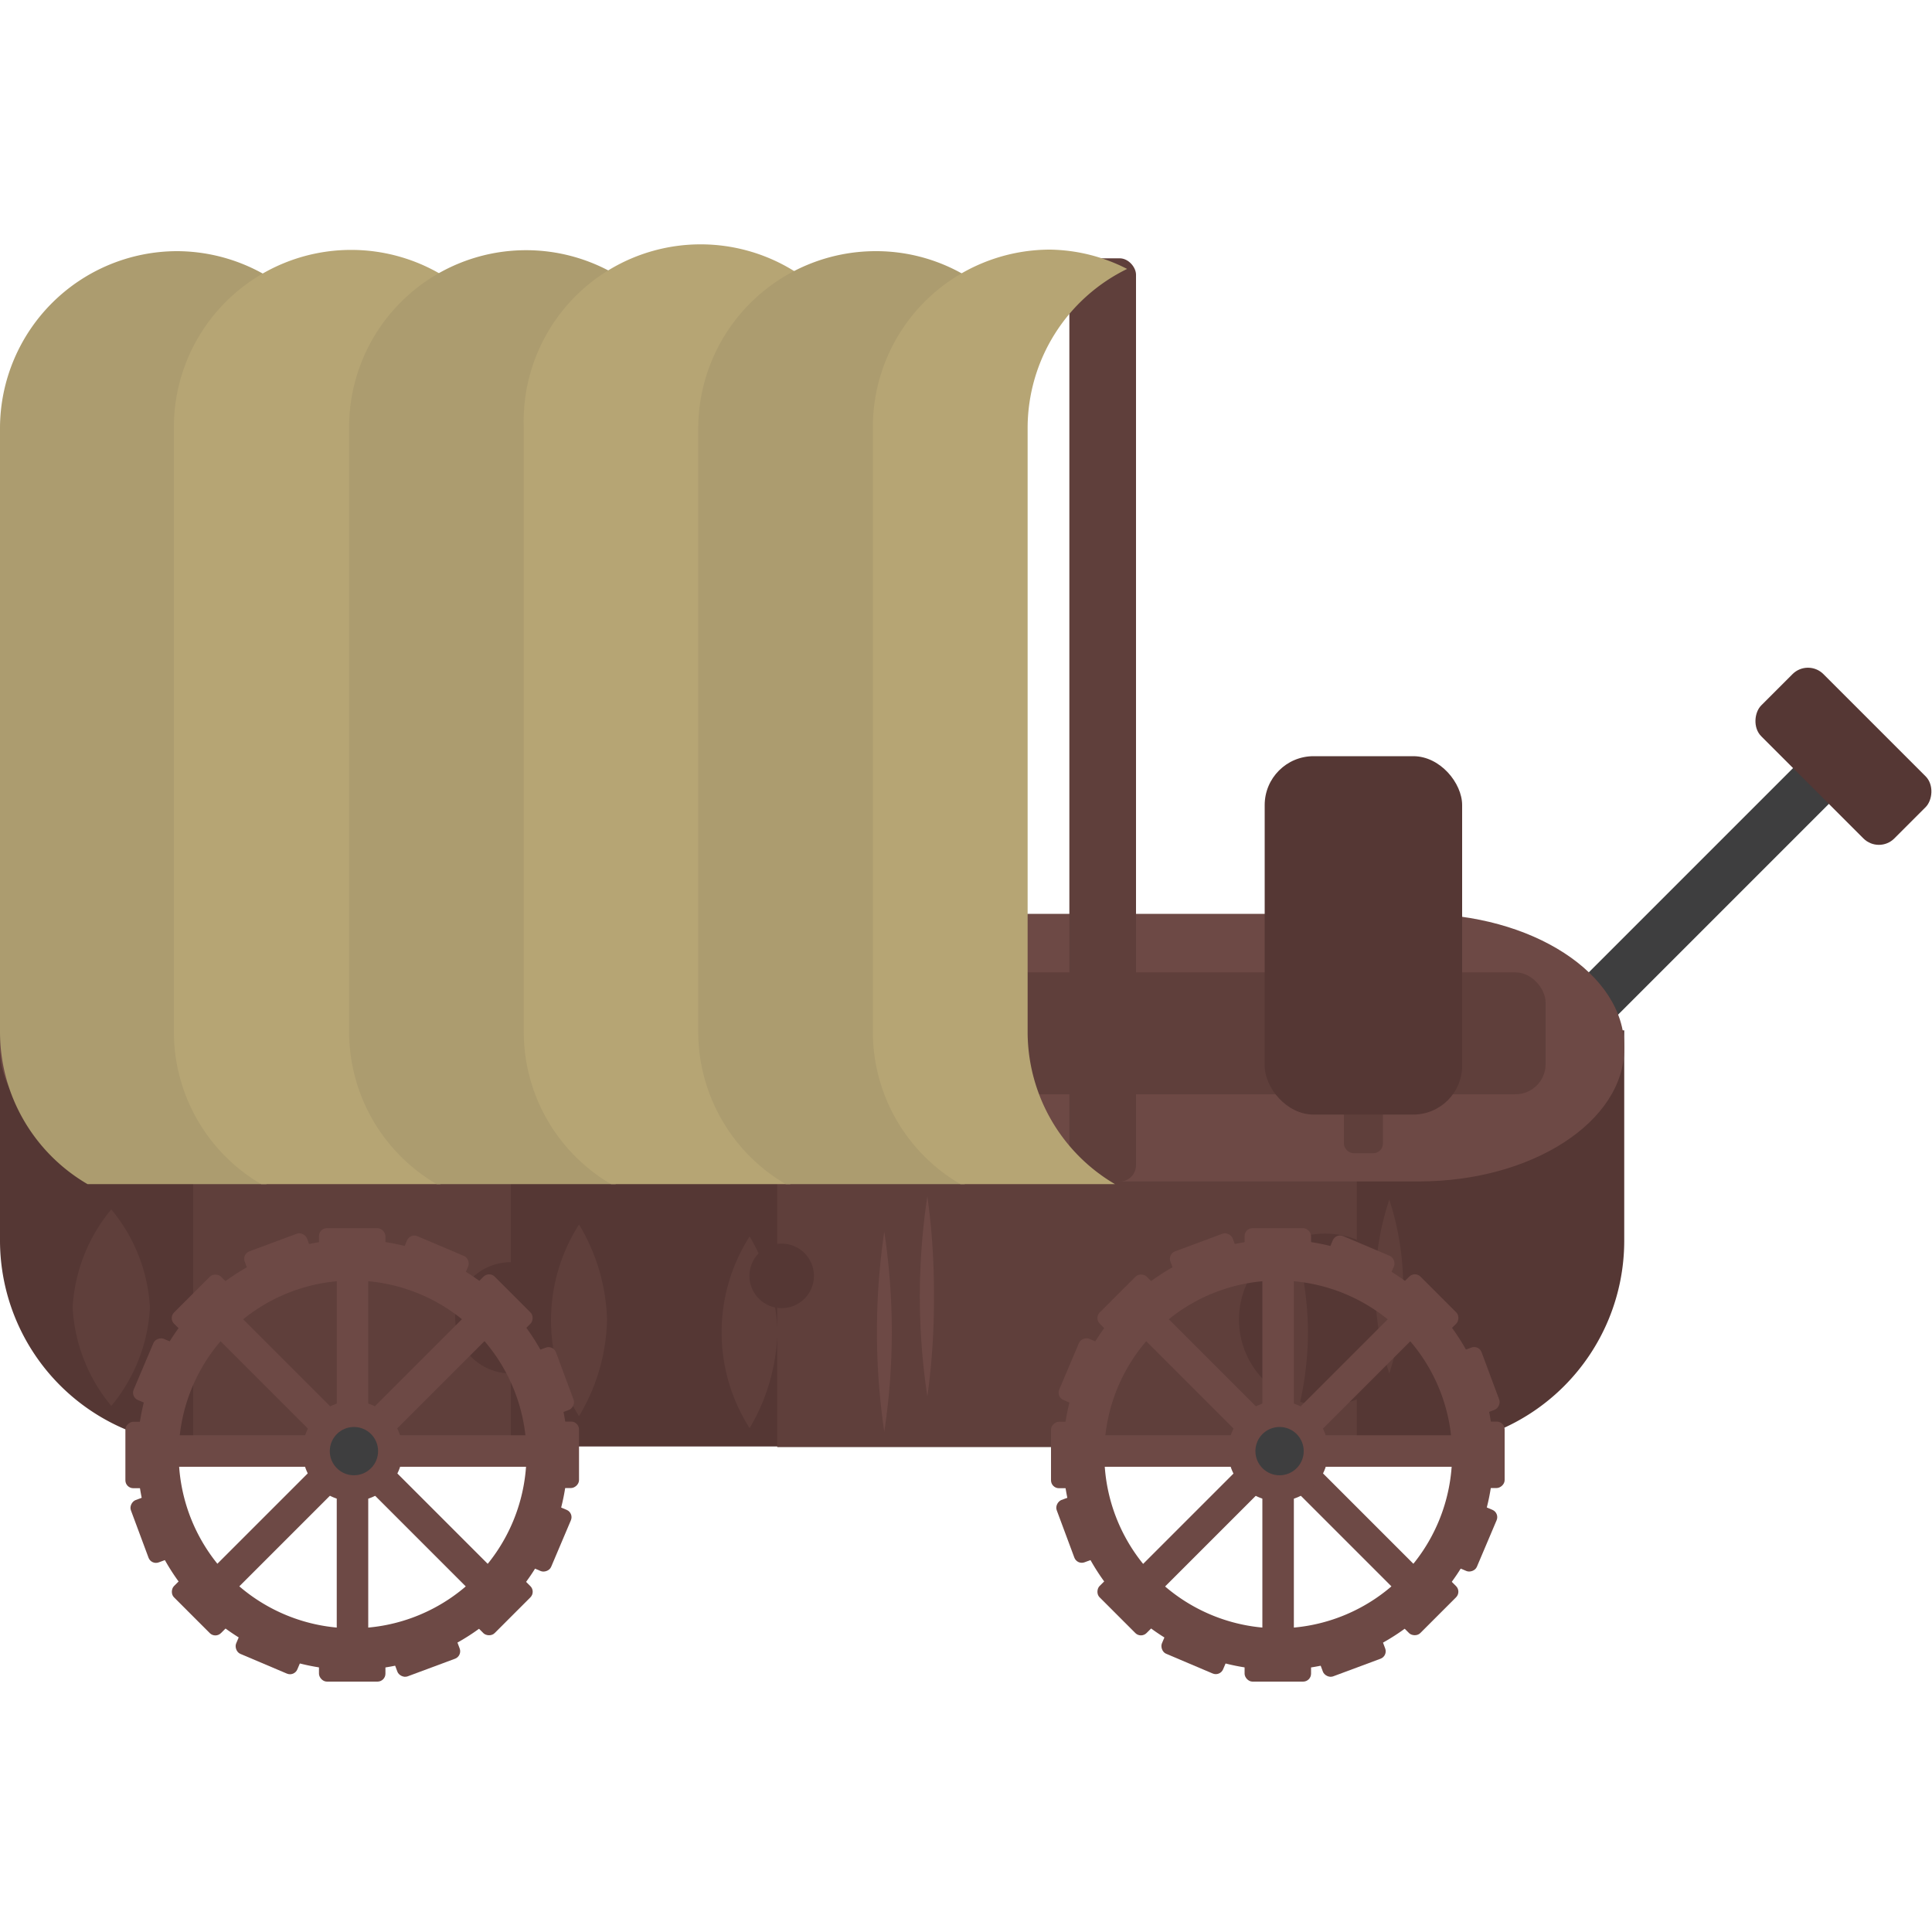
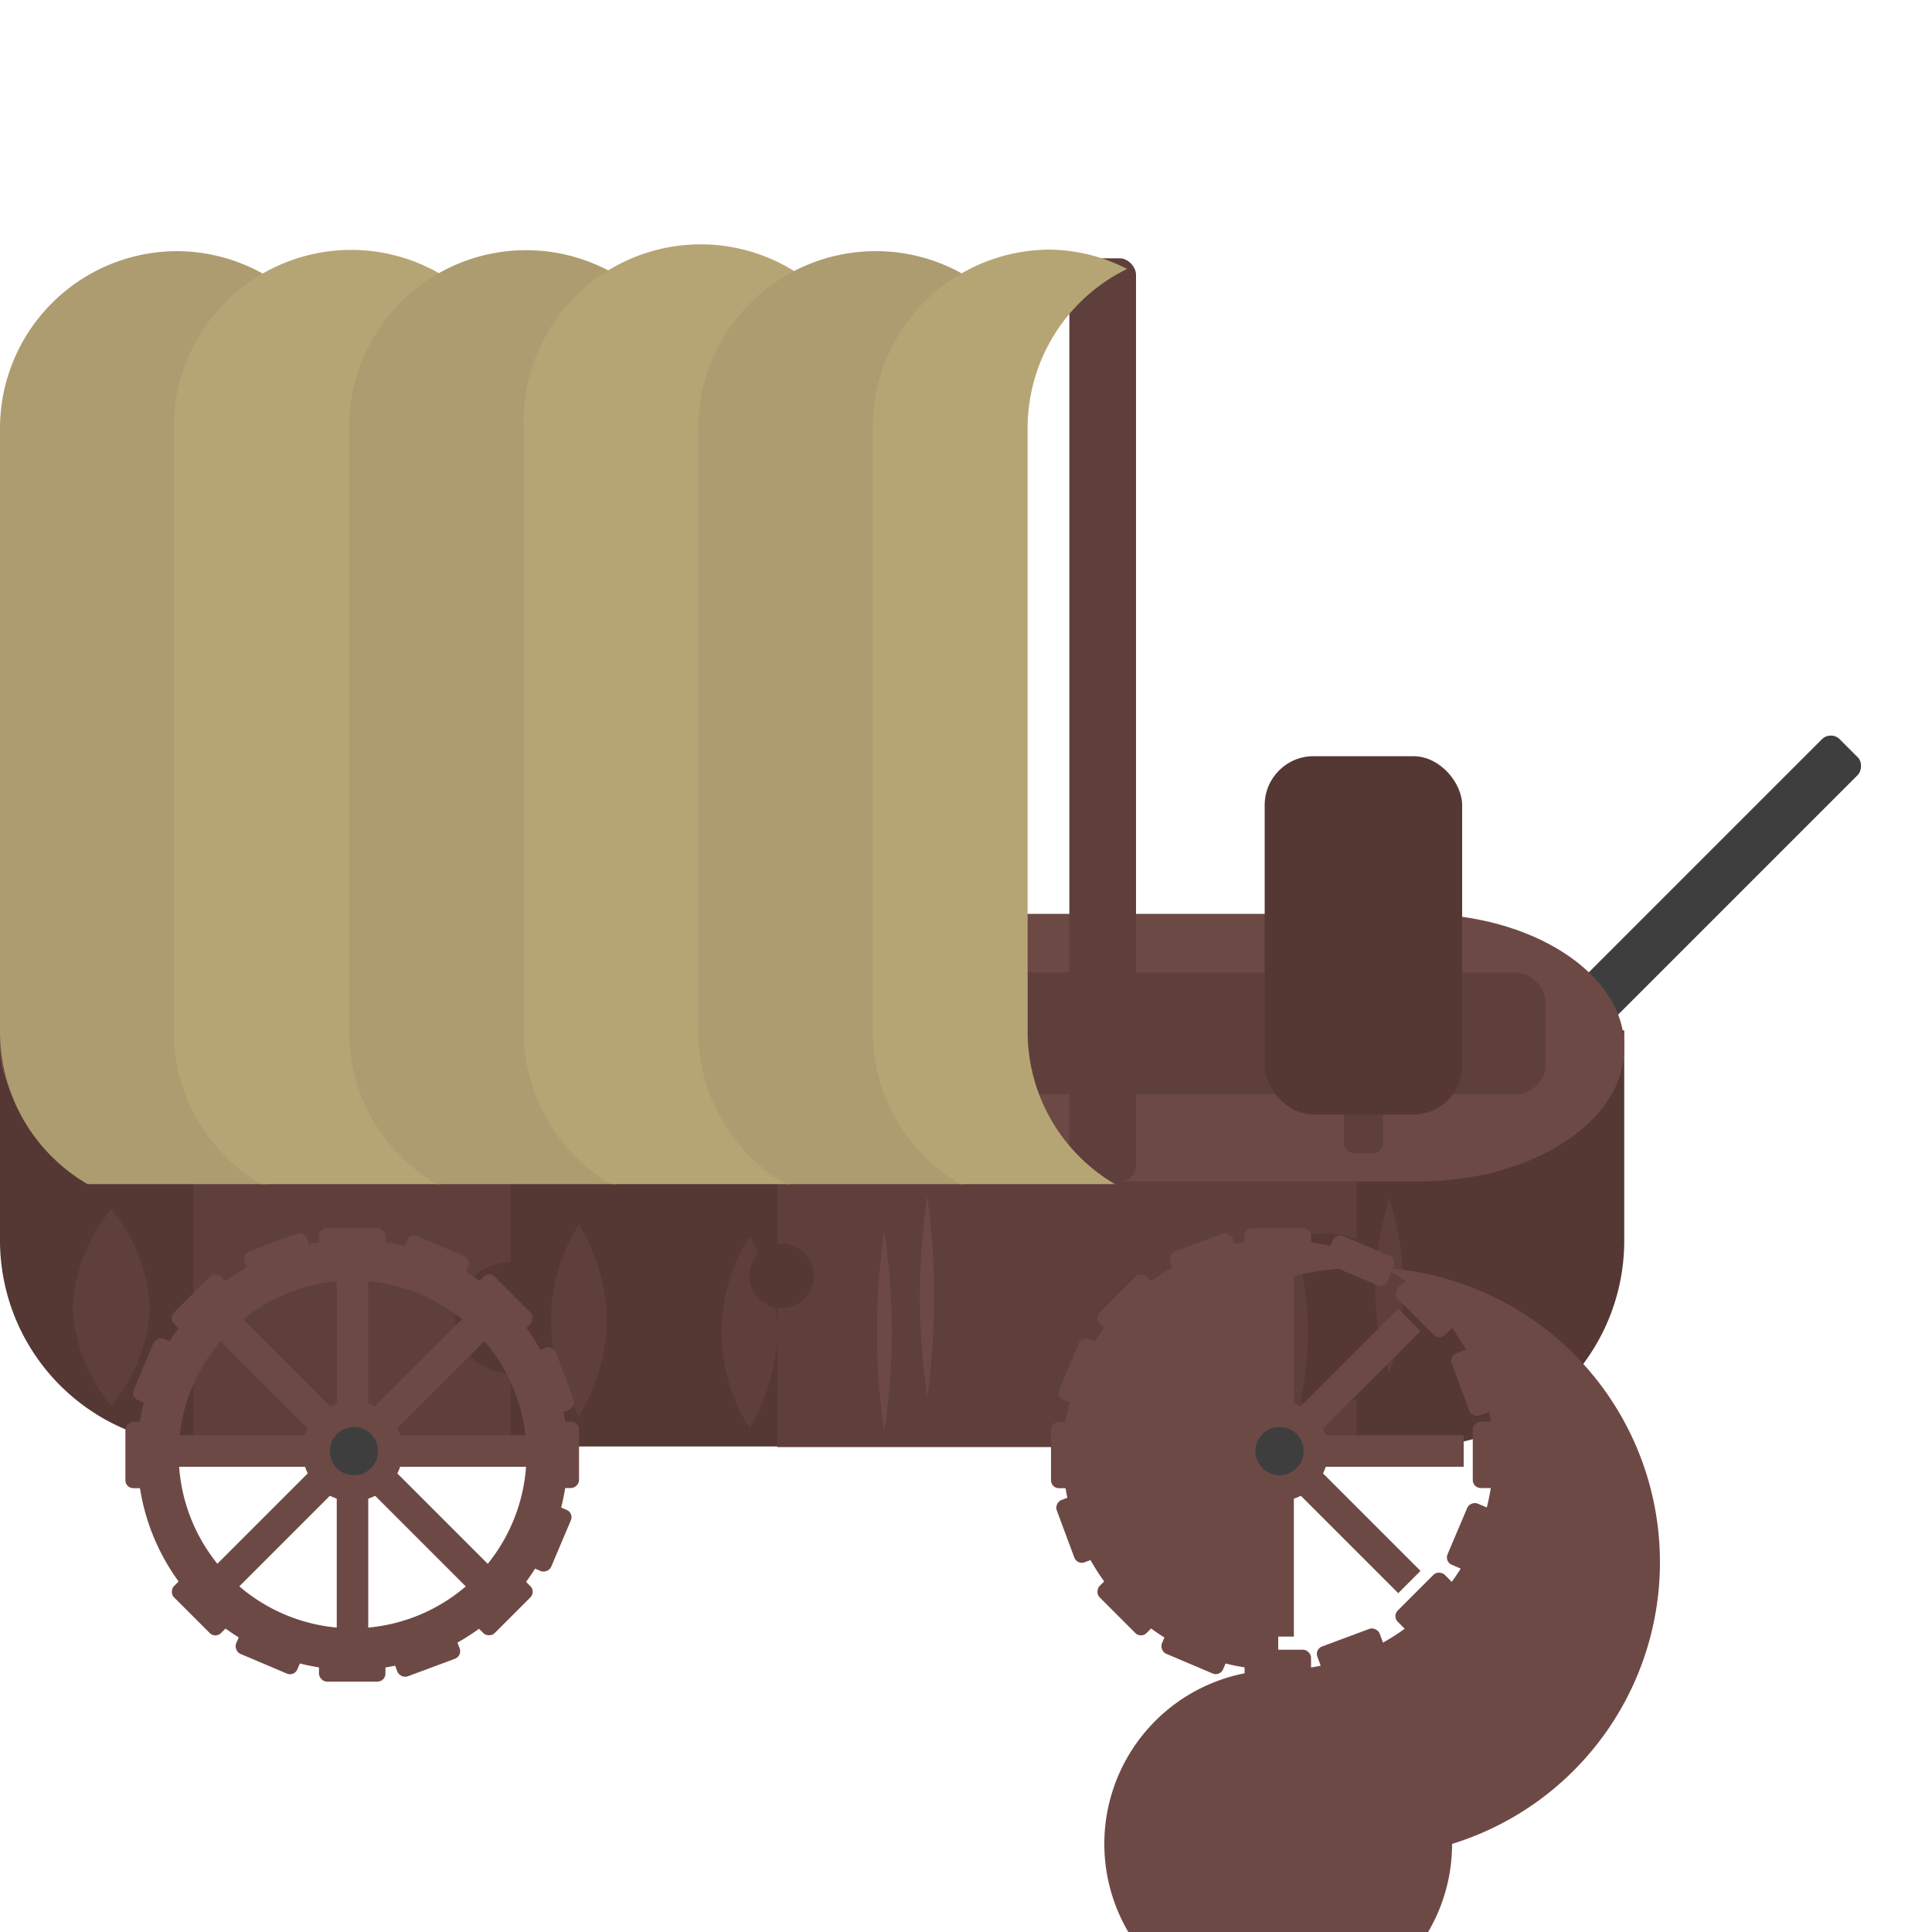
<svg xmlns="http://www.w3.org/2000/svg" id="Layer_1" data-name="Layer 1" viewBox="0 0 100 100">
  <defs>
    <style>.cls-1{fill:#553734;}.cls-2{fill:#5f3f3b;}.cls-3{fill:#3e3e3f;}.cls-4{fill:#6d4945;}.cls-5{fill:#ac9c6f;}.cls-6{fill:#b6a574;}</style>
  </defs>
  <title>wagon</title>
  <path class="cls-1" d="M70.18,53.33H0V64.25A10.62,10.62,0,0,0,10,74.8c.23,0,.44.07.67.07H73.45A10.65,10.65,0,0,0,84.07,64.25V53.33Z" />
  <path class="cls-2" d="M58.07,53.33H40.23V68.78A10.21,10.21,0,0,0,38.8,64a9.21,9.21,0,0,0,0,9.92,10.21,10.21,0,0,0,1.43-4.81v5.79h30V53.33Z" />
  <rect class="cls-3" x="86.85" y="35.61" width="2.62" height="21.31" rx="0.65" ry="0.65" transform="translate(58.53 -48.79) rotate(45)" />
-   <rect class="cls-1" x="90.54" y="36.87" width="9.74" height="4.55" rx="1.13" ry="1.13" transform="translate(55.63 -56) rotate(45)" />
  <path class="cls-2" d="M10,53.33V74.8c.23,0,.44.07.67.07H26.44V53.33Z" />
  <path class="cls-4" d="M73.45,47.3H10.62C4.78,47.3,0,50.39,0,54.18v.09c0,3.79,4.78,6.88,10.62,6.88H73.45c5.84,0,10.62-3.09,10.62-6.88v-.09C84.07,50.39,79.29,47.3,73.45,47.3Z" />
  <rect class="cls-2" x="4.73" y="50.33" width="75.27" height="6.31" rx="1.56" ry="1.56" />
  <circle class="cls-1" cx="26.44" cy="68.21" r="2.88" />
  <circle class="cls-1" cx="68.58" cy="68.3" r="4.45" />
  <circle class="cls-1" cx="40.46" cy="66.04" r="1.67" />
  <path class="cls-2" d="M72.63,66.62a14.66,14.66,0,0,1-.72,4.47,14.27,14.27,0,0,1,0-9A14.69,14.69,0,0,1,72.63,66.62Z" />
  <path class="cls-2" d="M31.42,68.3a10.08,10.08,0,0,1-1.45,5,9.21,9.21,0,0,1,0-9.92A10.08,10.08,0,0,1,31.42,68.3Z" />
  <path class="cls-4" d="M46.16,68.93a34.85,34.85,0,0,1-.39,5.18,35.5,35.5,0,0,1,0-10.36A34.85,34.85,0,0,1,46.16,68.93Z" />
  <path class="cls-4" d="M48.34,67.1A35.74,35.74,0,0,1,48,72.28a34.6,34.6,0,0,1,0-10.36A35.74,35.74,0,0,1,48.34,67.1Z" />
  <path class="cls-2" d="M7.76,67.68a8.66,8.66,0,0,1-2,5.09,8.68,8.68,0,0,1-2-5.09,8.67,8.67,0,0,1,2-5.08A8.65,8.65,0,0,1,7.76,67.68Z" />
  <path class="cls-2" d="M67.7,68.93a16.82,16.82,0,0,1-.77,5,16.36,16.36,0,0,1,0-9.92A16.82,16.82,0,0,1,67.7,68.93Z" />
  <rect class="cls-4" x="17.43" y="65.51" width="1.63" height="19.2" />
  <rect class="cls-4" x="17.43" y="65.51" width="1.63" height="19.2" transform="translate(93.35 56.86) rotate(90)" />
  <rect class="cls-4" x="17.43" y="65.51" width="1.63" height="19.2" transform="translate(58.45 9.09) rotate(45)" />
  <rect class="cls-4" x="17.43" y="65.51" width="1.63" height="19.2" transform="translate(84.26 115.31) rotate(135)" />
  <path class="cls-4" d="M18.25,86.44A11.14,11.14,0,1,1,29.39,75.3,11.16,11.16,0,0,1,18.25,86.44Zm0-20.16a9,9,0,1,0,9,9A9,9,0,0,0,18.25,66.28Z" />
  <rect class="cls-4" x="16.51" y="63.57" width="3.44" height="1.65" rx="0.41" ry="0.41" />
  <rect class="cls-4" x="16.51" y="85.39" width="3.44" height="1.65" rx="0.41" ry="0.41" />
  <rect class="cls-4" x="27.42" y="74.48" width="3.44" height="1.65" rx="0.41" ry="0.41" transform="translate(104.45 46.16) rotate(90)" />
  <rect class="cls-4" x="5.6" y="74.48" width="3.44" height="1.65" rx="0.41" ry="0.41" transform="translate(82.62 67.99) rotate(90)" />
  <rect class="cls-4" x="24.23" y="66.76" width="3.44" height="1.65" rx="0.41" ry="0.41" transform="translate(55.39 1.45) rotate(45)" />
  <rect class="cls-4" x="8.79" y="82.2" width="3.44" height="1.65" rx="0.41" ry="0.41" transform="translate(61.79 16.88) rotate(45)" />
  <rect class="cls-4" x="24.23" y="82.2" width="3.44" height="1.65" rx="0.41" ry="0.41" transform="translate(103 123.38) rotate(135)" />
  <rect class="cls-4" x="8.79" y="66.76" width="3.44" height="1.65" rx="0.41" ry="0.41" transform="translate(65.74 107.95) rotate(135)" />
  <rect class="cls-4" x="20.77" y="64.43" width="3.44" height="1.65" rx="0.41" ry="0.41" transform="translate(27.26 -3.6) rotate(22.98)" />
  <rect class="cls-4" x="12.25" y="84.53" width="3.44" height="1.65" rx="0.41" ry="0.41" transform="translate(34.43 1.32) rotate(22.98)" />
  <rect class="cls-4" x="26.56" y="78.74" width="3.44" height="1.65" rx="0.41" ry="0.41" transform="translate(112.57 84.6) rotate(112.98)" />
  <rect class="cls-4" x="6.46" y="70.22" width="3.44" height="1.65" rx="0.41" ry="0.41" transform="translate(76.79 91.25) rotate(112.98)" />
  <rect class="cls-4" x="26.74" y="70.68" width="3.44" height="1.65" rx="0.41" ry="0.41" transform="translate(85.56 19.91) rotate(69.6)" />
-   <rect class="cls-4" x="6.28" y="78.28" width="3.44" height="1.65" rx="0.41" ry="0.41" transform="translate(79.36 44.04) rotate(69.6)" />
  <rect class="cls-4" x="20.31" y="84.71" width="3.44" height="1.65" rx="0.41" ry="0.41" transform="translate(72.5 158.03) rotate(159.6)" />
  <rect class="cls-4" x="12.71" y="64.25" width="3.44" height="1.65" rx="0.41" ry="0.41" transform="translate(50.63 121.05) rotate(159.6)" />
  <circle class="cls-4" cx="18.25" cy="75.11" r="2.59" />
  <circle class="cls-3" cx="18.32" cy="75.11" r="1.25" />
  <rect class="cls-4" x="65.34" y="65.51" width="1.63" height="19.2" />
  <rect class="cls-4" x="65.34" y="65.51" width="1.63" height="19.2" transform="translate(141.27 8.95) rotate(90)" />
  <rect class="cls-4" x="65.34" y="65.51" width="1.63" height="19.2" transform="translate(72.49 -24.78) rotate(45)" />
  <rect class="cls-4" x="65.34" y="65.51" width="1.63" height="19.2" transform="translate(166.05 81.43) rotate(135)" />
-   <path class="cls-4" d="M66.16,86.44A11.14,11.14,0,1,1,77.3,75.3,11.16,11.16,0,0,1,66.16,86.44Zm0-20.16a9,9,0,1,0,9,9A9,9,0,0,0,66.16,66.28Z" />
+   <path class="cls-4" d="M66.16,86.44A11.14,11.14,0,1,1,77.3,75.3,11.16,11.16,0,0,1,66.16,86.44Za9,9,0,1,0,9,9A9,9,0,0,0,66.16,66.28Z" />
  <rect class="cls-4" x="64.42" y="63.57" width="3.44" height="1.65" rx="0.41" ry="0.41" />
  <rect class="cls-4" x="64.42" y="85.39" width="3.44" height="1.65" rx="0.41" ry="0.41" />
  <rect class="cls-4" x="75.33" y="74.48" width="3.44" height="1.65" rx="0.41" ry="0.41" transform="translate(152.36 -1.75) rotate(90)" />
  <rect class="cls-4" x="53.51" y="74.48" width="3.44" height="1.65" rx="0.41" ry="0.41" transform="translate(130.53 20.08) rotate(90)" />
  <rect class="cls-4" x="72.14" y="66.76" width="3.44" height="1.65" rx="0.41" ry="0.41" transform="translate(69.43 -32.43) rotate(45)" />
  <rect class="cls-4" x="56.7" y="82.2" width="3.44" height="1.65" rx="0.41" ry="0.41" transform="translate(75.82 -17) rotate(45)" />
  <rect class="cls-4" x="72.14" y="82.2" width="3.44" height="1.65" rx="0.41" ry="0.41" transform="translate(184.79 89.5) rotate(135)" />
  <rect class="cls-4" x="56.7" y="66.76" width="3.44" height="1.65" rx="0.41" ry="0.41" transform="translate(147.53 74.07) rotate(135)" />
  <rect class="cls-4" x="68.68" y="64.43" width="3.44" height="1.65" rx="0.41" ry="0.41" transform="translate(31.07 -22.31) rotate(22.98)" />
  <rect class="cls-4" x="60.16" y="84.53" width="3.44" height="1.65" rx="0.41" ry="0.41" transform="translate(38.24 -17.39) rotate(22.98)" />
  <rect class="cls-4" x="74.47" y="78.74" width="3.44" height="1.65" rx="0.41" ry="0.41" transform="translate(179.19 40.49) rotate(112.98)" />
  <rect class="cls-4" x="54.37" y="70.22" width="3.44" height="1.65" rx="0.41" ry="0.41" transform="translate(143.4 47.14) rotate(112.98)" />
  <rect class="cls-4" x="74.65" y="70.68" width="3.44" height="1.65" rx="0.41" ry="0.41" transform="translate(116.77 -25) rotate(69.6)" />
  <rect class="cls-4" x="54.19" y="78.28" width="3.44" height="1.65" rx="0.41" ry="0.41" transform="translate(110.58 -0.87) rotate(69.6)" />
  <rect class="cls-4" x="68.22" y="84.71" width="3.44" height="1.65" rx="0.41" ry="0.41" transform="translate(165.31 141.33) rotate(159.6)" />
  <rect class="cls-4" x="60.62" y="64.25" width="3.44" height="1.65" rx="0.41" ry="0.41" transform="translate(143.45 104.35) rotate(159.6)" />
  <circle class="cls-4" cx="66.16" cy="75.11" r="2.59" />
  <circle class="cls-3" cx="66.23" cy="75.11" r="1.25" />
  <path class="cls-5" d="M18.32,53.44V22.11A9.19,9.19,0,0,0,9.16,13h0A9.18,9.18,0,0,0,0,22.11V53.44a9.12,9.12,0,0,0,4.53,7.85h9.26A9.14,9.14,0,0,0,18.32,53.44Z" />
  <path class="cls-6" d="M27.35,53.44V22.11A9.16,9.16,0,1,0,9,22.11V53.44a9.13,9.13,0,0,0,4.52,7.85h9.27A9.13,9.13,0,0,0,27.35,53.44Z" />
  <path class="cls-5" d="M36.39,53.44V22.11a9.16,9.16,0,0,0-18.32,0V53.44a9.14,9.14,0,0,0,4.53,7.85h9.26A9.14,9.14,0,0,0,36.39,53.44Z" />
  <path class="cls-6" d="M45.42,53.44V22.11a9.16,9.16,0,1,0-18.31,0V53.44a9.13,9.13,0,0,0,4.52,7.85H40.9A9.13,9.13,0,0,0,45.42,53.44Z" />
  <path class="cls-5" d="M45.3,13h0a9.19,9.19,0,0,0-9.16,9.16V53.44a9.14,9.14,0,0,0,4.53,7.85h9.26a3.78,3.78,0,0,0,.33-.22V14.44A9.1,9.1,0,0,0,45.3,13Z" />
  <rect class="cls-2" x="69.56" y="55.05" width="2.02" height="4.64" rx="0.5" ry="0.5" />
  <rect class="cls-1" x="65.46" y="39.14" width="10.22" height="18.55" rx="2.53" ry="2.53" />
  <rect class="cls-2" x="55.35" y="13.37" width="3.45" height="47.79" rx="0.85" ry="0.85" />
  <path class="cls-6" d="M53.19,53.44V22.11a9.17,9.17,0,0,1,5.15-8.19,9,9,0,0,0-4-1,9.18,9.18,0,0,0-9.16,9.16V53.44a9.12,9.12,0,0,0,4.53,7.85h8A9.14,9.14,0,0,1,53.19,53.44Z" />
</svg>